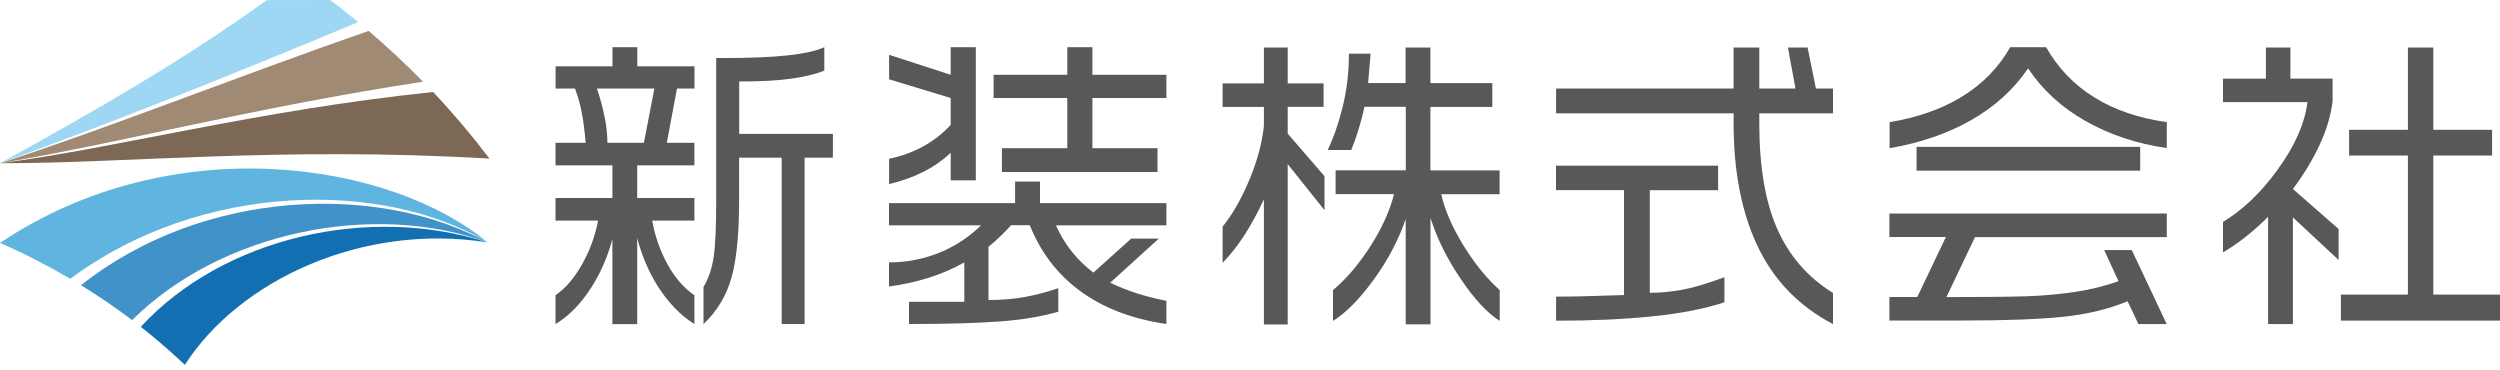
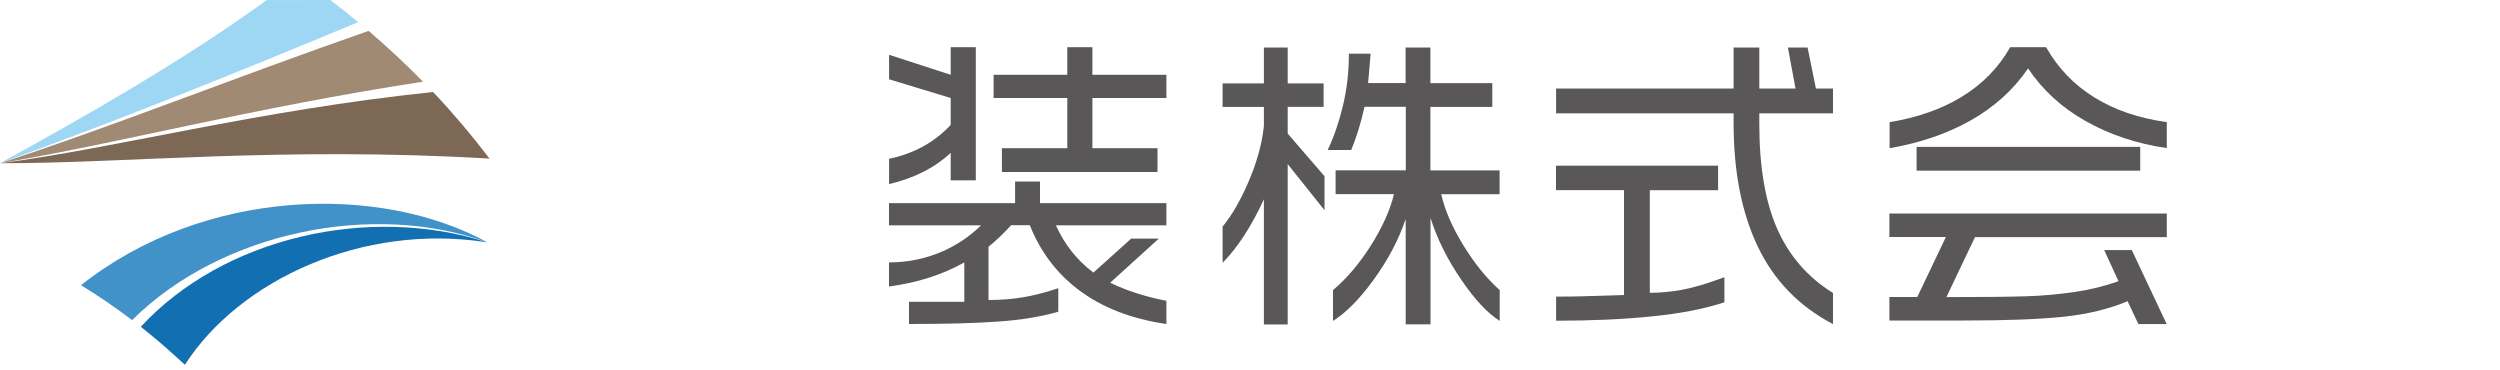
<svg xmlns="http://www.w3.org/2000/svg" version="1.1" id="レイヤー_1" x="0px" y="0px" viewBox="0 0 250 37" style="enable-background:new 0 0 250 37;" xml:space="preserve">
  <style type="text/css">
	.st0{fill:#595757;}
	.st1{fill:#9DD7F4;}
	.st2{fill:#A08A74;}
	.st3{fill:#7C6854;}
	.st4{fill:#126FB1;}
	.st5{fill:#4292CA;}
	.st6{fill:#5FB5DF;}
</style>
  <g>
    <g>
-       <path class="st0" d="M63.73,4.72v1.91h5.72v2.22H67.7l-1.02,5.43h2.76v2.25h-5.72v3.27h5.72v2.26h-4.22    c0.27,1.54,0.78,2.99,1.52,4.35c0.74,1.35,1.64,2.39,2.7,3.11v2.89c-1.38-0.87-2.58-2.11-3.62-3.72c-0.93-1.46-1.63-3.09-2.1-4.89    v8.61h-2.48V23.9c-0.47,1.76-1.16,3.37-2.1,4.83c-1.02,1.61-2.21,2.84-3.59,3.68v-2.89c1-0.68,1.88-1.71,2.67-3.11    c0.78-1.4,1.31-2.85,1.59-4.35h-4.26v-2.26h5.69v-3.27h-5.69v-2.25h3.02c-0.13-1.4-0.27-2.46-0.43-3.19    C58,10.36,57.78,9.61,57.5,8.85h-1.94V6.63h5.69V4.72H63.73z M60.74,14.28h3.65l1.05-5.43h-5.75c0.32,0.93,0.57,1.86,0.76,2.79    C60.65,12.58,60.74,13.45,60.74,14.28z M82.43,4.72v2.35c-0.87,0.34-1.95,0.6-3.25,0.79c-1.3,0.19-3.05,0.29-5.26,0.29v5.24h9.37    v2.38h-2.83v16.63h-2.29V15.77h-4.26v4.29c0,3.3-0.25,5.86-0.75,7.67c-0.5,1.81-1.44,3.37-2.81,4.68v-3.71    c0.51-0.85,0.85-1.86,1.02-3.03c0.17-1.17,0.25-3.04,0.25-5.6V5.8h1.05C77.64,5.8,80.89,5.44,82.43,4.72z" />
      <path class="st0" d="M95.07,7.48V4.72h2.51v13.31h-2.51v-2.75c-1.55,1.47-3.6,2.52-6.16,3.13v-2.53c2.5-0.53,4.55-1.66,6.16-3.39    V9.8l-6.16-1.87V5.48L95.07,7.48z M104,18.15v2.16h12.64v2.22h-11.05c0.87,1.93,2.12,3.5,3.75,4.73l3.78-3.4h2.76l-4.86,4.41    c1.59,0.78,3.46,1.39,5.62,1.81v2.32c-3.51-0.51-6.45-1.65-8.8-3.43c-2.18-1.65-3.8-3.8-4.86-6.45h-1.87    c-0.68,0.76-1.43,1.48-2.26,2.16V30c1.31,0,2.5-0.1,3.57-0.29c1.07-0.19,2.21-0.49,3.41-0.89v2.35c-1.69,0.49-3.67,0.82-5.94,0.98    c-2.27,0.17-5.26,0.25-8.99,0.25v-2.22c0.66,0,1.6,0,2.83,0c1.23,0,2.13,0,2.7,0v-3.94c-2.18,1.23-4.69,2.03-7.53,2.41v-2.41    c1.88,0,3.67-0.37,5.37-1.11c1.44-0.64,2.72-1.5,3.84-2.6h-9.21v-2.22h12.61v-2.16H104z M109.24,4.72v2.76h7.4V9.8h-7.4v5.02h6.51    v2.38h-15.56v-2.38h6.54V9.8h-7.37V7.48h7.37V4.72H109.24z" />
      <path class="st0" d="M128.77,4.75v3.59h3.59v2.35h-3.59v2.67l3.68,4.26v3.4l-3.68-4.61v16.04h-2.38V19.93    c-0.61,1.33-1.27,2.53-1.95,3.59c-0.69,1.06-1.41,1.98-2.18,2.76v-3.62c0.89-1.08,1.71-2.49,2.48-4.22    c0.91-2.07,1.46-4.02,1.65-5.84v-1.91h-4.13V8.34h4.13V4.75H128.77z M137.06,5.39l-0.25,2.92h3.75V4.75h2.48v3.56h6.19v2.38h-6.19    v6.35h6.92v2.38h-5.84c0.36,1.59,1.1,3.29,2.21,5.1c1.11,1.81,2.32,3.31,3.64,4.49v3.08c-1.23-0.78-2.5-2.14-3.81-4.07    c-1.4-2.03-2.44-4.11-3.11-6.23v10.64h-2.48V21.9c-0.72,2.12-1.81,4.17-3.27,6.16c-1.36,1.86-2.69,3.21-4,4.03v-3.08    c1.38-1.16,2.64-2.65,3.78-4.45c1.14-1.8,1.92-3.51,2.32-5.15h-5.84v-2.38h7.02v-6.35h-4.13c-0.17,0.79-0.38,1.58-0.62,2.35    c-0.24,0.77-0.48,1.43-0.71,1.97h-2.35c0.61-1.28,1.12-2.75,1.52-4.41c0.4-1.66,0.6-3.4,0.6-5.22H137.06z" />
      <path class="st0" d="M155.61,8.85h17.75v-4.1h2.57v4.1h3.62l-0.76-4.1h1.97l0.83,4.1h1.71v2.48h-7.37v1.02    c0,4.3,0.59,7.8,1.78,10.51c1.19,2.71,3.05,4.86,5.59,6.44v3.11c-3.39-1.78-5.89-4.35-7.51-7.73c-1.62-3.38-2.43-7.5-2.43-12.37    v-0.98h-17.75V8.85z M155.61,16.57h16.2v2.45h-6.83v10.26c1.02,0,2.07-0.1,3.16-0.29c1.09-0.19,2.53-0.61,4.3-1.27v2.51    c-2.01,0.66-4.44,1.13-7.27,1.41c-2.84,0.29-6.02,0.43-9.56,0.43v-2.41c1.08,0,1.95-0.01,2.6-0.03c2.63-0.08,4.02-0.13,4.19-0.13    V19.01h-6.8V16.57z" />
      <path class="st0" d="M188.96,14.82v-2.6c2.77-0.47,5.15-1.29,7.11-2.48c2.12-1.27,3.77-2.94,4.95-5.02h3.59    c1.19,2.1,2.8,3.77,4.84,5.03c2.04,1.26,4.45,2.08,7.23,2.46v2.6c-3.01-0.44-5.71-1.34-8.11-2.7c-2.4-1.35-4.32-3.11-5.76-5.27    c-1.46,2.14-3.4,3.89-5.81,5.24C194.68,13.38,192.01,14.29,188.96,14.82z M216.68,21.36v2.35H197.5l-2.86,6    c3.6,0,6.24-0.03,7.92-0.08c1.68-0.05,3.31-0.2,4.88-0.43c1.57-0.23,3.04-0.59,4.41-1.08l-1.43-3.11h2.76l3.49,7.4h-2.83    l-1.08-2.29c-1.89,0.79-4.04,1.31-6.46,1.56c-2.42,0.25-5.7,0.37-9.83,0.37h-7.53v-2.35h2.79l2.86-6h-5.65v-2.35H216.68z     M214.02,14.69v2.38h-22.36v-2.38H214.02z" />
-       <path class="st0" d="M229.04,4.75v3.11h4.22v2.25c-0.17,1.42-0.6,2.88-1.3,4.38s-1.59,2.97-2.67,4.41l4.57,4V26l-4.57-4.26v10.67    h-2.48V21.68c-1.44,1.44-2.94,2.63-4.51,3.56v-3.05c1.97-1.19,3.78-2.91,5.43-5.18c1.74-2.37,2.74-4.64,3.02-6.8h-8.45V7.87h4.29    V4.75H229.04z M234.91,12.98h5.88V4.75h2.54v8.23h5.88v2.57h-5.88v13.91H250v2.6h-15.91v-2.6h6.7V15.55h-5.88V12.98z" />
    </g>
    <path class="st1" d="M0,16.32" />
    <path class="st2" d="M0,16.32c11.55-1.91,25.11-5.52,42.3-8.15c-1.71-1.75-3.52-3.44-5.44-5.08C23.3,7.81,10.73,12.85,0,16.32" />
    <path class="st3" d="M0,16.32C0,16.32,0,16.32,0,16.32L0,16.32C0,16.32,0,16.32,0,16.32c12.42,0.04,28.11-1.69,48.95-0.46   c-1.73-2.28-3.61-4.51-5.64-6.66C25.45,11.07,11.52,14.85,0,16.32" />
    <g>
      <path class="st4" d="M48.75,24.24c-11.82-3.81-26.4-0.52-34.67,8.44c1.15,0.91,2.26,1.84,3.31,2.8c0.37,0.33,0.74,0.67,1.1,1    C23.89,28.05,36.24,22.25,48.75,24.24" />
      <path class="st5" d="M48.75,24.24C37.99,18.33,20.4,18.78,8.1,28.52c1.79,1.1,3.49,2.26,5.11,3.49    C22.09,23.2,37.3,20.07,48.75,24.24" />
-       <path class="st6" d="M48.75,24.24L48.75,24.24C48.75,24.24,48.75,24.24,48.75,24.24L48.75,24.24C39.11,16.2,17.3,12.71,0,24.29    c2.47,1.08,4.81,2.29,7.03,3.59C20.05,18.18,38.3,17.94,48.75,24.24" />
    </g>
    <path class="st1" d="M0,16.32c10.81-3.91,23.05-8.77,35.82-14.11C34.91,1.46,33.98,0.72,33.03,0l-6.36,0.01   C18.58,5.89,8.85,11.47,0,16.32" />
  </g>
</svg>